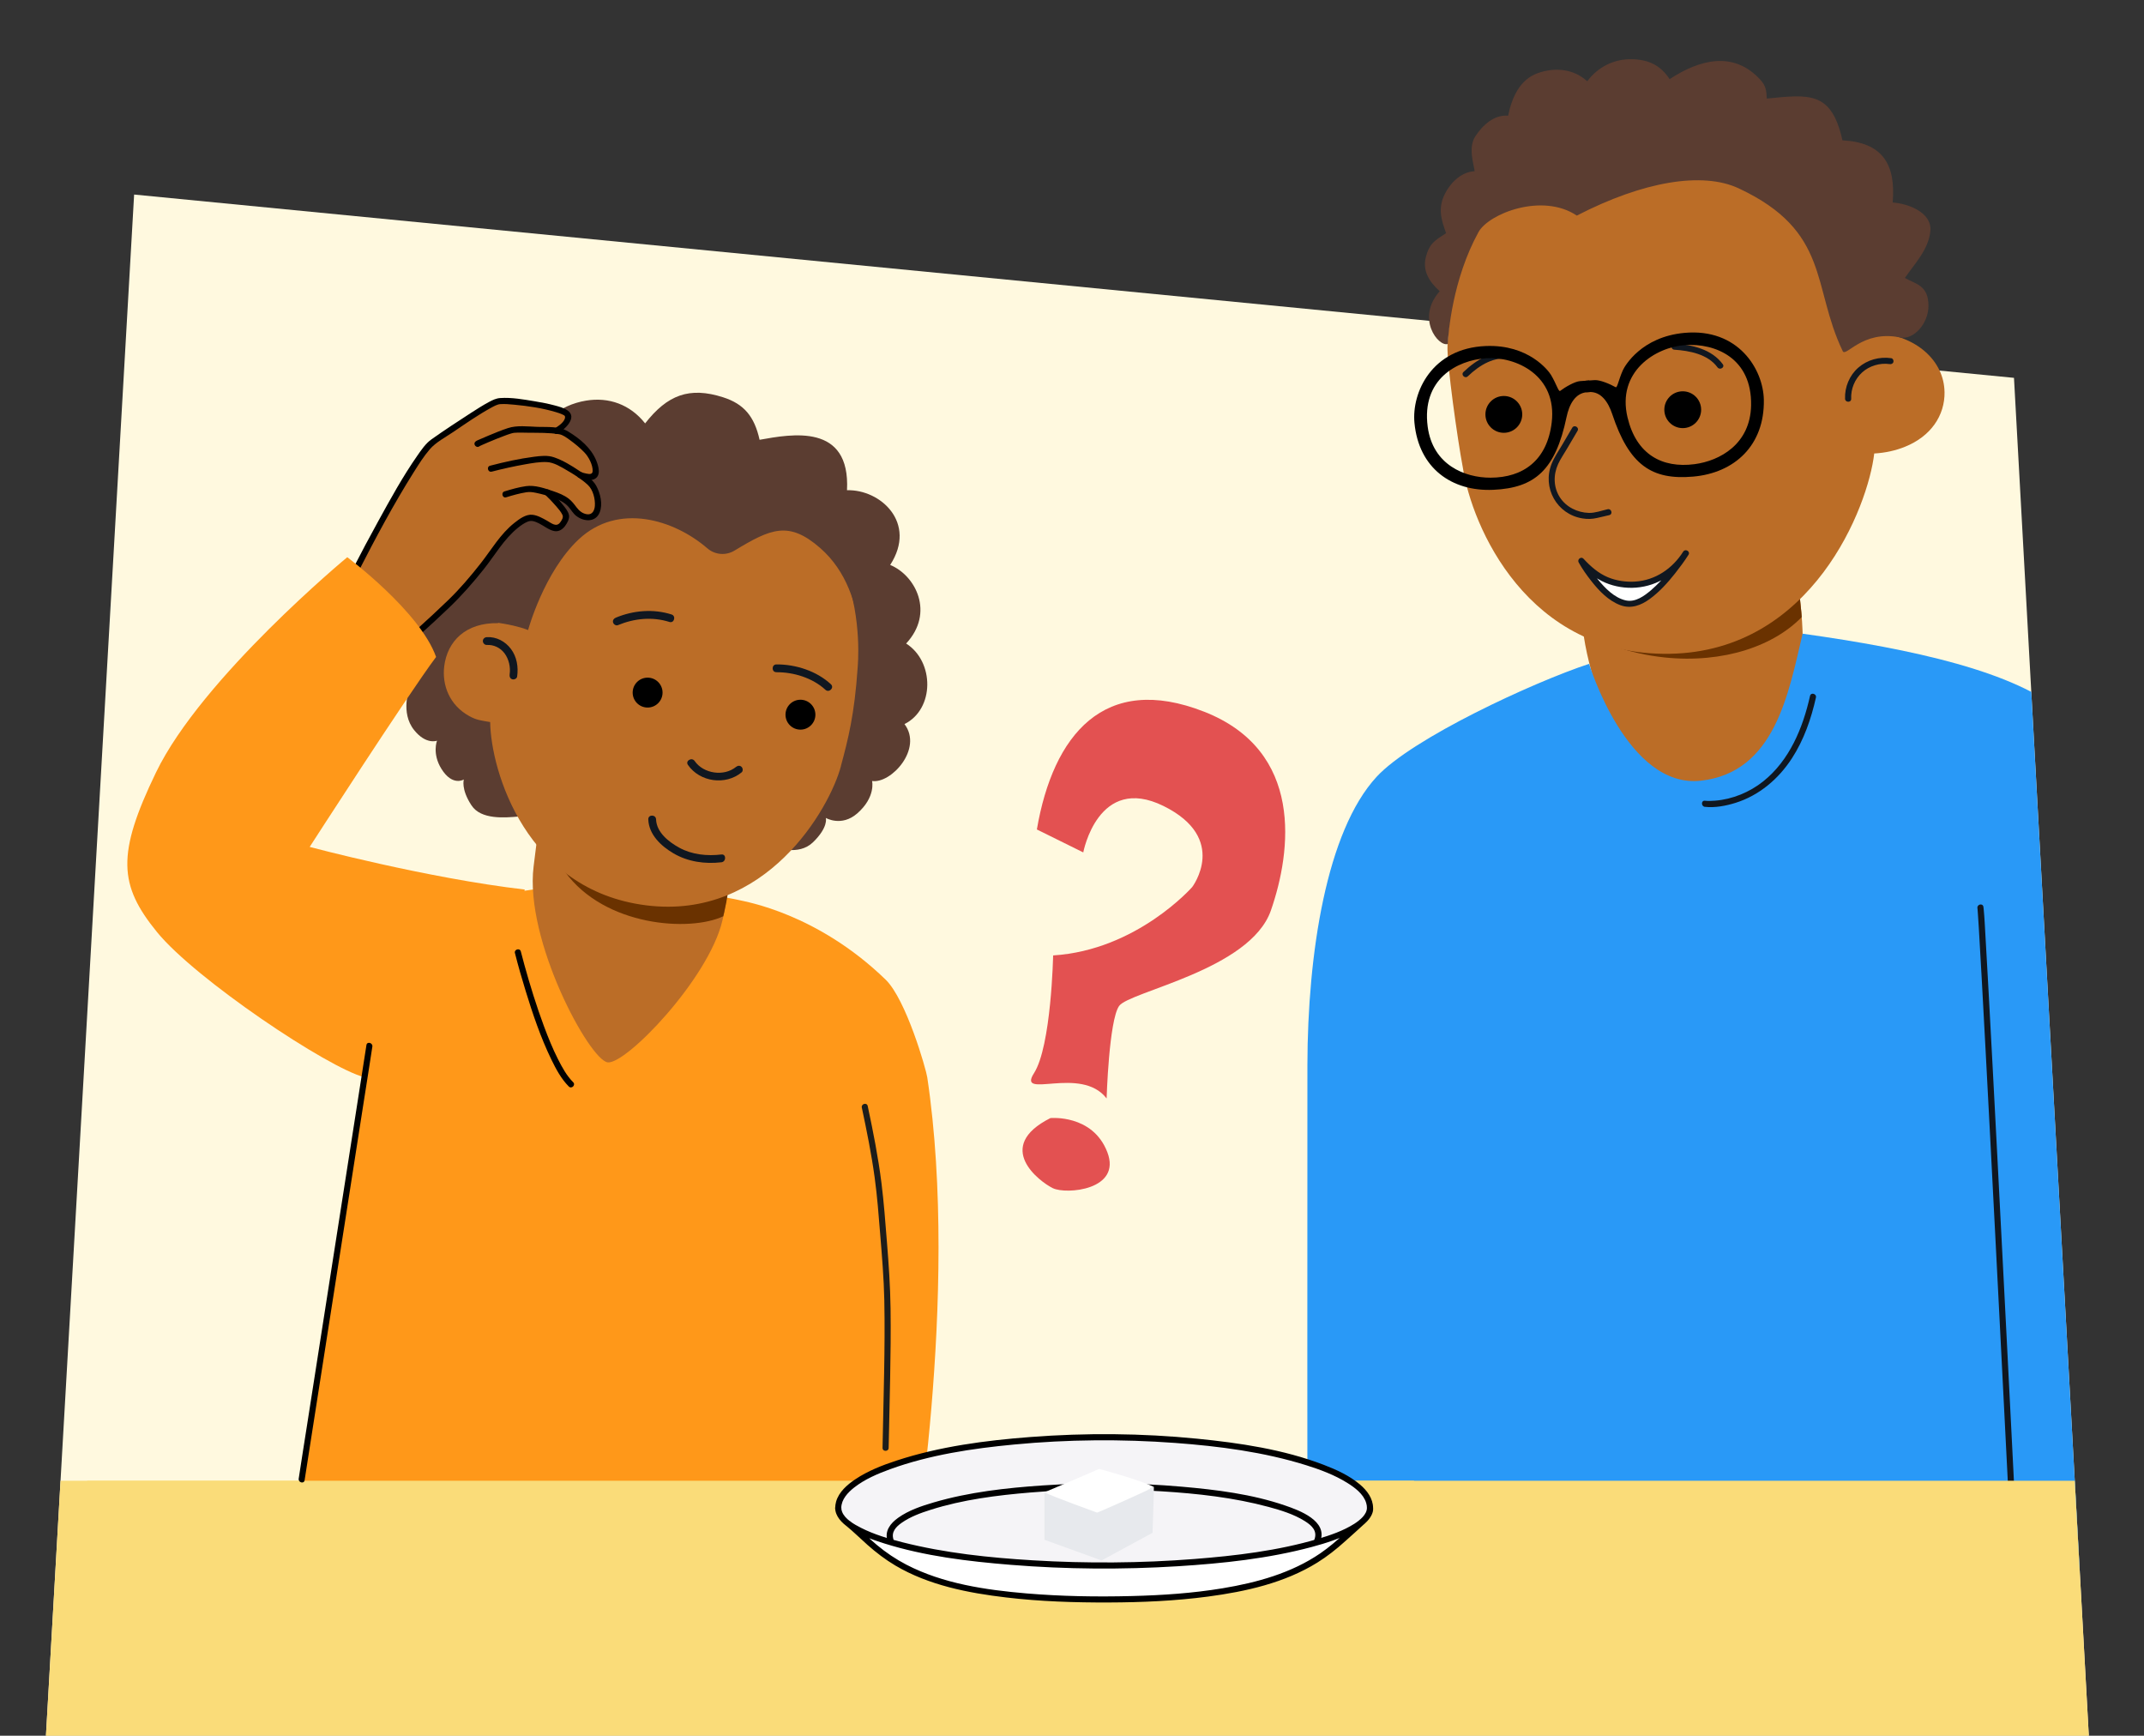
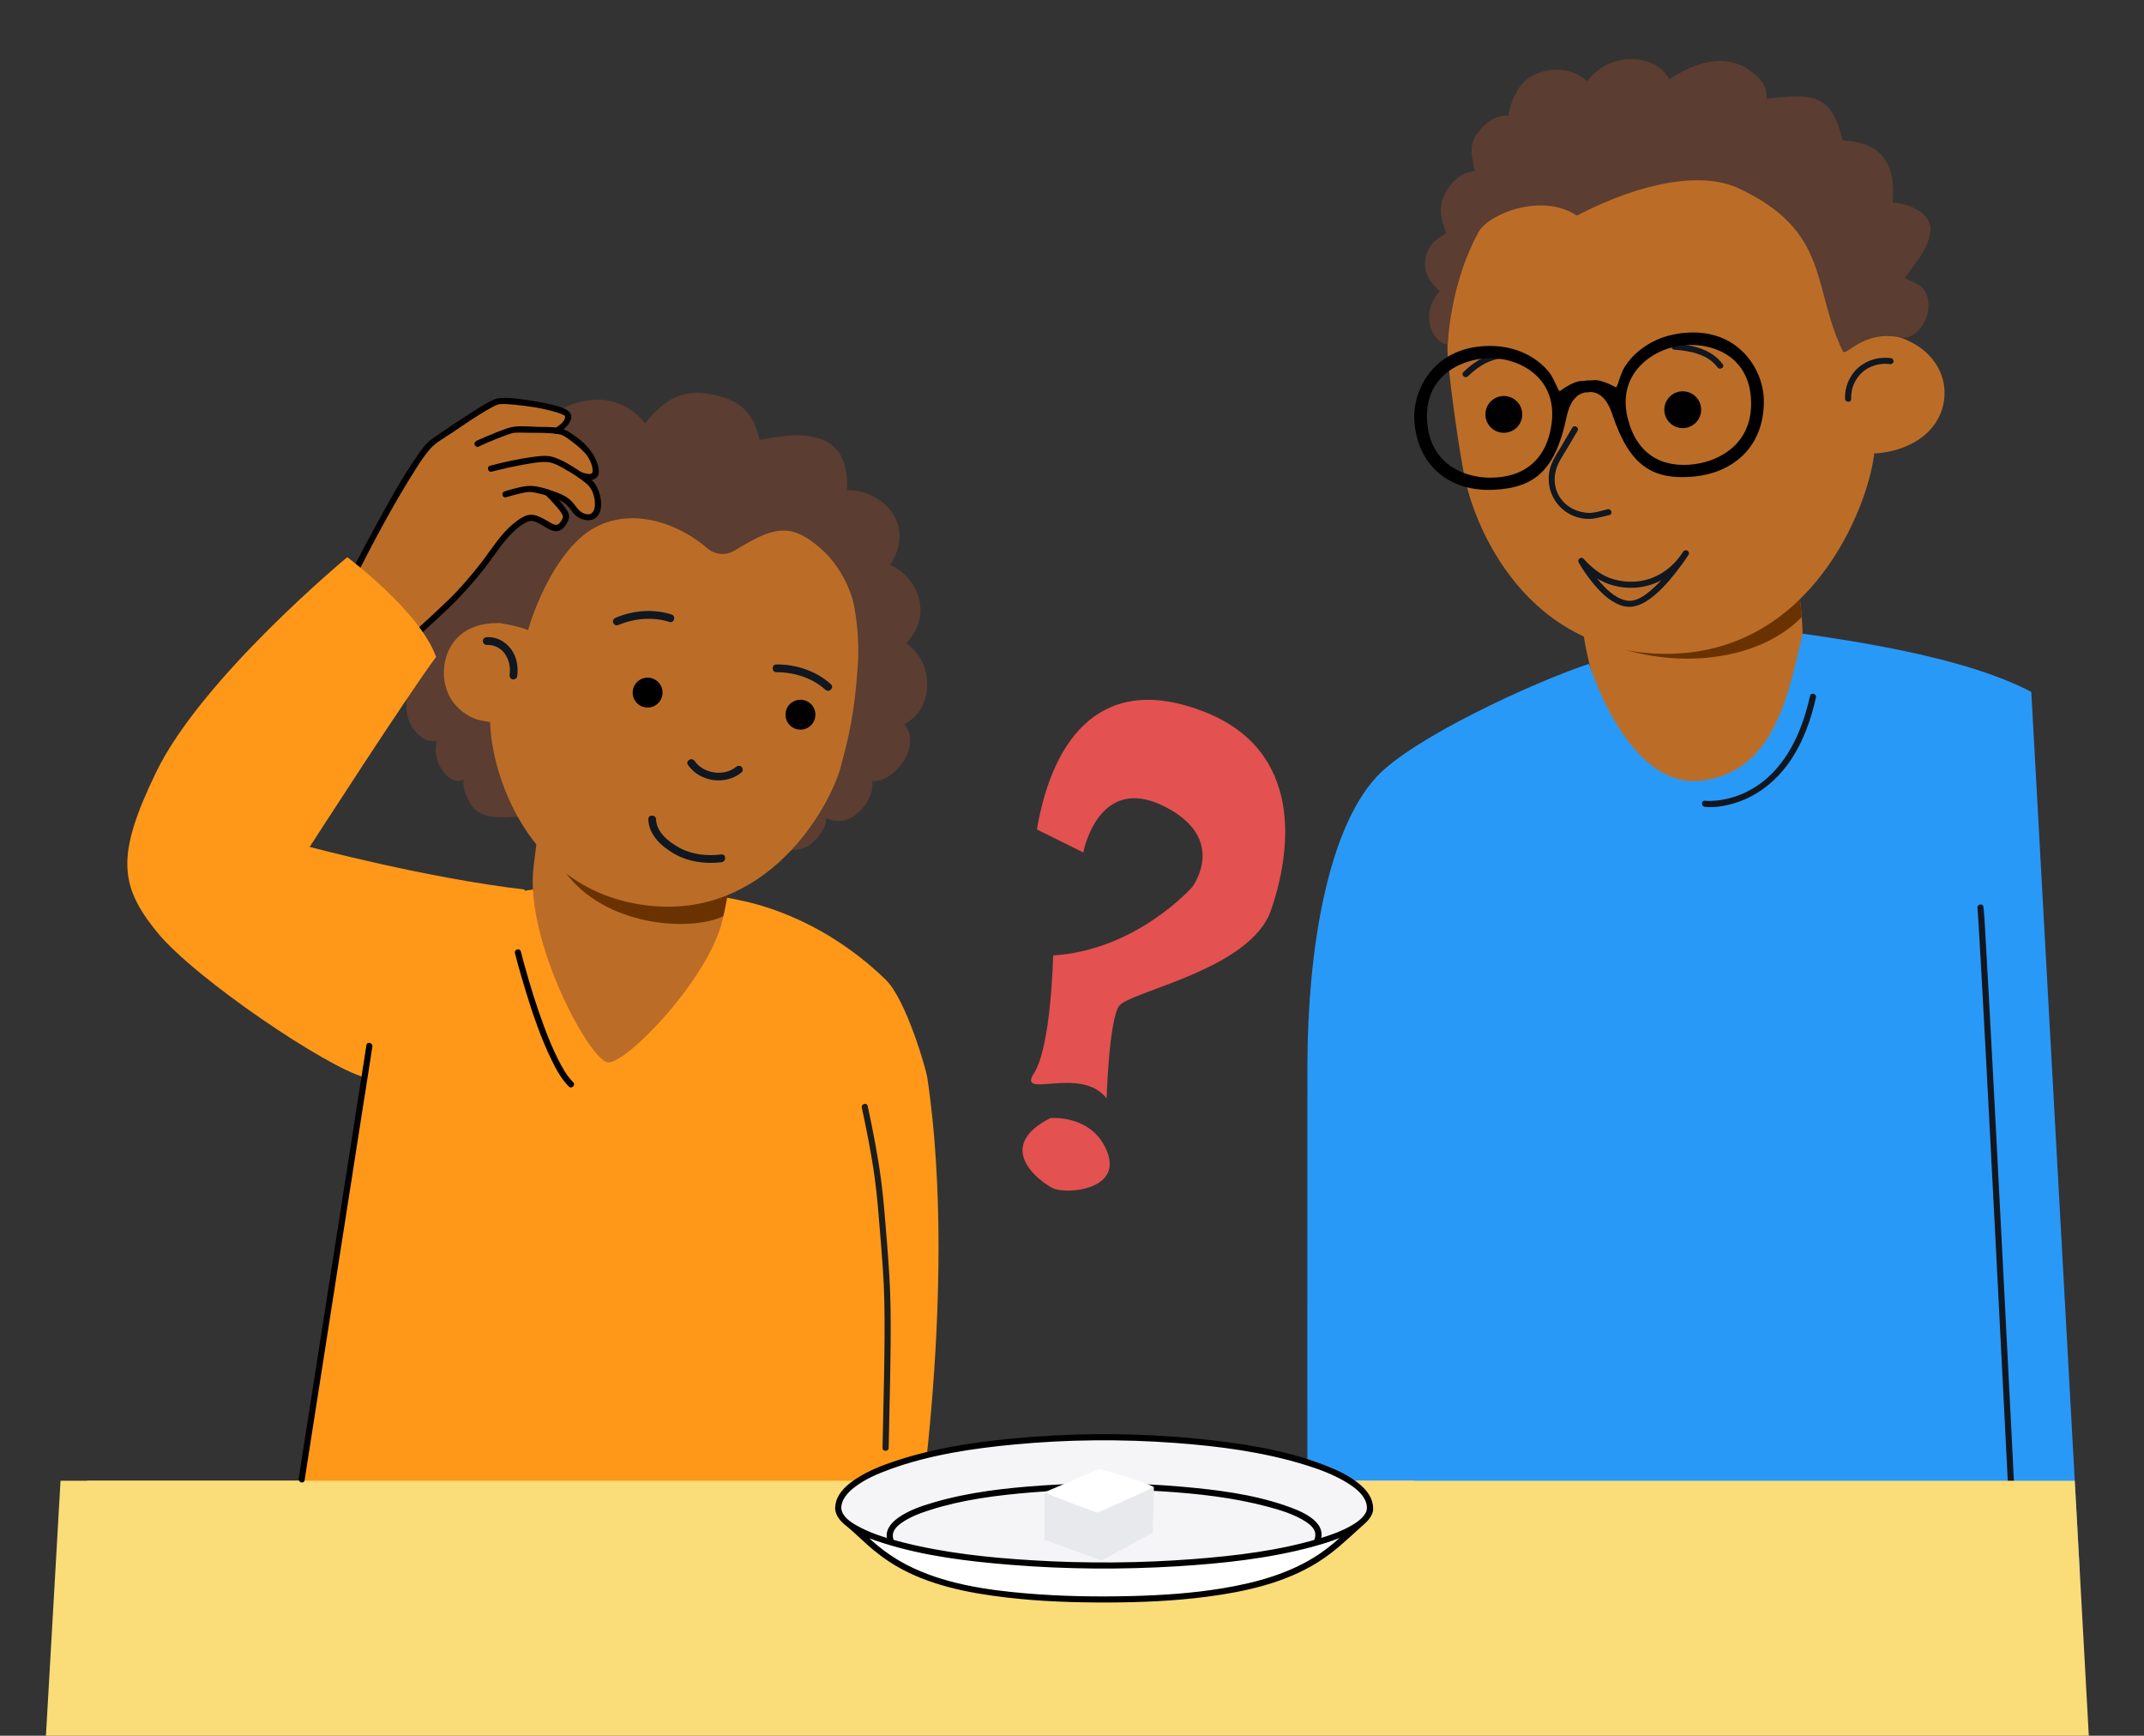
<svg xmlns="http://www.w3.org/2000/svg" viewBox="0 0 700 566.62">
  <rect x="0" y="0" width="700" height="566.62" fill="#333333" stroke="none" />
  <defs>
    <style>
      .cls-1 {
        fill: none;
      }

      .cls-2 {
        fill: #bb6d27;
      }

      .cls-3 {
        fill: #bb6d27;
      }

      .cls-4 {
        fill: #1d1d1b;
      }

      .cls-5 {
        fill: #e7e9ed;
      }

      .cls-6 {
        fill: #101720;
      }

      .cls-7 {
        clip-path: url(#clippath-1);
      }

      .cls-8 {
        fill: #f5f4f7;
      }

      .cls-9 {
        fill-rule: evenodd;
      }

      .cls-10 {
        fill: #6a3200;
      }

      .cls-11 {
        fill: #e35151;
      }

      .cls-12 {
        fill: #fff;
      }

      .cls-13 {
        fill: #ff9819;
      }

      .cls-14 {
        fill: #2999f7;
      }

      .cls-15 {
        fill: #fadc79;
      }

      .cls-16 {
        fill: #fff9df;
      }

      .cls-17 {
        fill: #5b3d31;
      }

      .cls-18 {
        clip-path: url(#clippath);
      }
    </style>
    <clipPath id="clippath">
      <path id="Path_17571-2" data-name="Path 17571" class="cls-16" d="M15,566.62L43.79,63.51l613.76,59.84,24.43,443.28H15Z" />
    </clipPath>
    <clipPath id="clippath-1">
      <path class="cls-2" d="M587.57,194.64l.24,2.12c.47,4.19.74,8.29.78,12.24.28,24.08-31.29,66.1-37.96,66.84-6.67.75-30.61-41.45-33.93-71.12l-1.66-14.8c7.46,6.34,17.15,11.27,28.02,13.7,18.02,4.02,34.74.14,44.51-8.97Z" />
    </clipPath>
  </defs>
  <g id="Achtergrondvlakken">
    <g id="Achtergrond_3" data-name="Achtergrond 3">
-       <path id="Path_17571" data-name="Path 17571" class="cls-16" d="M15,566.62L43.79,63.51l613.76,59.84,24.43,443.28H15Z" />
      <g class="cls-18">
        <g>
          <g>
            <path class="cls-2" d="M587.57,194.64l.24,2.12c.47,4.19.74,8.29.78,12.24.28,24.08-31.29,66.1-37.96,66.84-6.67.75-30.61-41.45-33.93-71.12l-1.66-14.8c7.46,6.34,17.15,11.27,28.02,13.7,18.02,4.02,34.74.14,44.51-8.97Z" />
            <g class="cls-7">
              <path class="cls-10" d="M587.29,187.85l1.64,12.87c-9.28,10.17-26.29,15.89-45.41,13.91-11.55-1.2-22.1-5.04-30.47-10.51l-.07-.34c11.95,6.82,25.46,9.38,39.67,6.3,14.21-3.08,26.6-11.05,34.64-22.22Z" />
            </g>
          </g>
          <path class="cls-14" d="M476.31,512.94l246.55.23-10.67-185.57c0-64.06-27.57-85.05-38.5-94.71-15.43-13.62-49.22-20.99-85.15-26.02-4.62,19.64-9.09,45.27-33.19,47.99-24.09,2.72-36.52-38.15-36.52-38.15-18.28,6.03-57.77,24.3-69.37,36.87-16.4,17.77-22.54,57.8-22.6,94.1s0,165.88,0,165.88l17.56-.4" />
          <path class="cls-6" d="M645.62,296.49c.06.26-.03-.31,0-.03.01.13.03.26.04.39.04.45.07.89.1,1.34.11,1.54.21,3.08.3,4.62.33,5.38.63,10.77.93,16.15.43,7.83.85,15.66,1.27,23.49.5,9.43,1,18.85,1.49,28.28.54,10.27,1.07,20.54,1.6,30.81s1.06,20.66,1.59,31c.49,9.61.98,19.22,1.47,28.84.41,8.11.82,16.22,1.23,24.33.29,5.83.59,11.65.88,17.48.14,2.76.24,5.52.42,8.28,0,.12.01.24.02.36.06,1.28,2.06,1.29,2,0-.1-1.9-.19-3.81-.29-5.71-.26-5.16-.52-10.32-.78-15.48-.39-7.67-.78-15.33-1.16-23-.47-9.33-.95-18.65-1.42-27.98-.52-10.27-1.05-20.55-1.58-30.82-.53-10.36-1.07-20.71-1.6-31.06-.51-9.73-1.01-19.46-1.53-29.19-.44-8.24-.88-16.49-1.33-24.73-.33-6.03-.66-12.07-1.02-18.1-.18-2.99-.3-5.99-.59-8.97-.03-.27-.04-.55-.1-.81-.27-1.26-2.2-.73-1.93.53h0Z" />
          <path class="cls-6" d="M556.64,263.39c3.28.37,6.86-.32,9.97-1.29,7.75-2.42,14.08-7.82,18.46-14.58,3.89-6,6.27-12.87,7.82-19.81.28-1.25-1.65-1.79-1.93-.53-2.32,10.43-6.7,21.05-15.27,27.89-4.47,3.57-10.12,5.88-15.74,6.31-1.09.08-2.22.14-3.31.02-1.28-.14-1.27,1.86,0,2h0Z" />
        </g>
        <rect class="cls-15" x="10.74" y="483.39" width="798.14" height="104.79" />
      </g>
    </g>
  </g>
  <g id="Voorgrond">
    <path class="cls-13" d="M241.22,293.82c2.12.53,25.52,4.28,47.92,25.97,6.71,6.5,13.2,29.22,13.6,31.89,10.72,71.5-5.37,162.5-5.37,162.5l-31.15-15.01,10.33-49.67,7.05-54.64-1.25,111.47-188.88,18.21,4.01-36.27,6.16-32.59,31.13-123.9s-60.48-11.76-26.46-44.31c-4.11-10.01,32.34,8.57,65.7,2.92,29.24-4.96,67.23,3.43,67.23,3.43Z" />
    <rect class="cls-15" x="28.47" y="483.39" width="433.2" height="58.49" />
    <path class="cls-4" d="M281.38,361.59c1.6,7.54,3.13,15.1,4.18,22.74.85,6.19,1.32,12.42,1.82,18.64.58,7.17,1.19,14.31,1.34,21.51.16,7.88.08,15.77-.06,23.66-.14,8.17-.37,16.34-.52,24.52-.02,1.29,1.98,1.29,2,0,.27-15.16.82-30.33.62-45.5-.1-7.3-.6-14.52-1.19-21.79-.52-6.4-.98-12.81-1.78-19.19-1.06-8.44-2.72-16.8-4.49-25.12-.27-1.26-2.2-.73-1.93.53h0Z" />
    <path class="cls-17" d="M151.45,254.46s-3.71,2.36-7.33-3.47c-3.1-4.98-1.44-9.19-1.44-9.19,0,0-3.58,1.42-7.49-3.49-4.52-5.67-1.55-13.46-1.55-13.46-9.33-4.99-7.89-19.1,3.65-24.04-4.69-11.05,1.1-24.36,12.49-24.19-1.26-7.86-1.53-15.86,3.48-22.58,5.01-6.72,13.67-7.36,21.09-6.92,1.2-9.37,8.42-14.9,16.96-16.33,7.47-1.25,14.45,1.26,19.32,7.43,7.26-9.29,14.43-12.07,25.5-8.51,6.75,2.17,10.17,6.2,11.87,13.86,10.48-1.87,29.67-5.5,28.54,16.47,10.88-.34,23.01,10.61,14.1,24.39,8.31,3.42,14.56,15.6,5.21,25.65,9.29,5.92,9.3,21.4-.54,26.3,6.11,8.08-4.38,19.52-10.58,18.58,0,0,1.28,5.26-4.89,10.62-5.11,4.43-10.21,1.44-10.21,1.44,0,0,.92,3.01-4.23,7.98-4.6,4.43-12.21,1.88-13.7.84-1.03-.72-50.76-2.66-80.02-5.88-.92-.1-1.44-3.47-2.32-3.4-4.49.38-12.29,1.11-15.41-3.63-3.54-5.37-2.5-8.48-2.5-8.48Z" />
    <g>
      <g>
        <path class="cls-3" d="M237.81,289.07l-.21,1.72c-.42,3.4-1,6.68-1.76,9.8-4.54,19.04-31.49,46.96-37.43,46.22-5.94-.74-27.2-39.89-24.19-63.95l1.5-12c5.22,6.48,12.66,12.31,21.63,16.4,14.86,6.76,30.16,7.05,40.46,1.81Z" />
        <path class="cls-10" d="M184.47,284.62c27.53,9.11,43.42,10.2,53.58,3.94,0,0-.42,3.39-.93,6.05s-.98,4.51-.98,4.51c-10.93,5.16-38.72,3.33-51.66-14.5h0Z" />
      </g>
      <path class="cls-2" d="M274.57,250.07c-3.64,13.79-24.4,50.38-63.57,45.48-39.17-4.9-50.74-43.8-50.96-59.83-3.01-.54-4.39-.6-6.82-1.95-6.46-3.55-8.95-10.09-8.18-16.29,1.02-8.16,7.01-14.26,17.58-14.05h0c.09-.39,8.3-58.86,66.01-51.64,57.71,7.21,51.41,65.12,51.38,66.26h0c-1.03,15.19-3.1,23.28-5.46,32.02Z" />
    </g>
    <path class="cls-17" d="M277.38,171.04c.33-2.64-18.21-17.73-18.21-17.73l-30.31-8.78-31.54,1.05s-21.69,10.06-22.02,12.7c-.33,2.64-14.49,17.47-14.49,17.47l-3.37,26.93c-.01.08,8.97.63,14.98,3,0,0,5.16-18.97,16.54-29.62,12.9-12.06,31.11-6.45,41.96,2.92,2.51,2.17,6.07,2.47,8.91.75,11.83-7.16,17.7-9.8,27.98-.81,17.44,15.26,12.09,43.13,13.21,39.27,7.98-.4,8.13,2.19,8.13,2.19l-2.02-28.84s-10.07-17.86-9.74-20.5Z" />
    <path class="cls-6" d="M224.61,249.71c3.87,5.6,12.26,6.75,17.51,2.44.53-.44.45-1.35,0-1.8-.52-.52-1.26-.44-1.8,0-3.93,3.23-10.64,2.25-13.52-1.92-.92-1.34-3.13-.07-2.19,1.28h0Z" />
    <path class="cls-6" d="M211.66,267.48c.18,5,4.19,8.74,8.25,11.11,4.71,2.75,10.26,3.53,15.63,2.9,1.6-.19,1.62-2.73,0-2.54-4.67.55-9.55.08-13.73-2.2-3.44-1.88-7.45-4.99-7.61-9.27-.06-1.63-2.6-1.64-2.54,0h0Z" />
    <g>
      <circle cx="211.44" cy="226.1" r="4.88" />
      <circle cx="261.34" cy="233.31" r="4.88" />
    </g>
    <path class="cls-6" d="M201.72,204.09c5.38-2.23,11.26-2.82,16.85-1.05,1.56.49,2.23-1.96.68-2.45-5.98-1.89-12.45-1.34-18.2,1.05-.64.26-1.08.84-.89,1.56.16.6.93,1.15,1.56.89h0Z" />
    <path class="cls-6" d="M253.49,219.45c5.61-.05,11.83,1.86,16,5.73,1.2,1.11,3-.68,1.8-1.8-4.66-4.32-11.5-6.53-17.8-6.48-1.63.01-1.64,2.56,0,2.54h0Z" />
    <path class="cls-6" d="M158.92,210.55c2.27-.14,4.44.9,5.81,2.73,1.44,1.94,2.01,4.55,1.66,6.92-.1.68.17,1.37.89,1.56.6.16,1.46-.2,1.56-.89.46-3.12-.1-6.46-2.02-9.02-1.85-2.47-4.77-4.04-7.9-3.85-.68.04-1.27.55-1.27,1.27,0,.65.58,1.31,1.27,1.27h0Z" />
    <path d="M168.13,311.15c1.04,4.13,2.23,8.23,3.48,12.31,2.34,7.61,4.91,15.23,8.39,22.4,1.52,3.13,3.24,6.36,5.72,8.84.91.91,2.33-.5,1.41-1.41-2.12-2.12-3.6-4.85-4.94-7.5-1.76-3.48-3.23-7.11-4.59-10.77-2.44-6.57-4.52-13.29-6.39-20.04-.4-1.45-.8-2.9-1.16-4.36-.31-1.25-2.24-.72-1.93.53h0Z" />
    <g>
      <g>
        <path class="cls-2" d="M634.88,127.94c.13,7.75-4.53,14.53-12.9,17.9-3.04,1.24-6.45,2-10.06,2.2-1.95,17.16-20.1,64.58-66.72,65.39-46.62.81-64.65-41.64-67.6-60.83-1.72-9.02-5.28-34.37-5-39.73,0,0-.01,0,0,0,.04-.49.49-73.67,69.17-74.86,68.68-1.19,71.01,69.33,71.16,70.7h.01c12.75.9,21.76,9.09,21.93,19.22Z" />
        <g>
          <circle cx="490.99" cy="135.28" r="6.01" />
          <circle cx="549.4" cy="133.75" r="6.01" />
        </g>
        <path class="cls-6" d="M617.49,116.93c-3.86-.55-7.81.51-10.77,3.09-2.88,2.51-4.48,6.37-4.32,10.17.05,1.28,2.05,1.29,2,0-.14-3.24,1.16-6.42,3.57-8.61,2.38-2.16,5.81-3.18,8.99-2.72.54.08,1.07-.13,1.23-.7.13-.47-.16-1.15-.7-1.23h0Z" />
        <g>
-           <path class="cls-12" d="M550.4,180.6c-5.49,8.83-14.11,11.1-20.98,10.07-5.77-.86-9.42-3.52-13.14-7.58,0,0,7.36,13.32,15.29,14.04,7.93.72,18.83-16.53,18.83-16.53Z" />
          <path class="cls-6" d="M549.54,180.1c-3.48,5.51-9.07,9.34-15.67,9.76-3.01.19-6.1-.26-8.89-1.41-3.15-1.31-5.7-3.58-7.99-6.06-.79-.85-2.11.24-1.57,1.21,1.19,2.14,2.62,4.16,4.13,6.08,2.52,3.21,5.6,6.44,9.51,7.89,3.47,1.29,6.72.05,9.58-2.04,3.16-2.31,5.83-5.27,8.25-8.33,1.55-1.96,3.05-3.98,4.39-6.09.69-1.09-1.04-2.1-1.73-1.01-2.89,4.56-6.38,9.01-10.47,12.54-2.21,1.9-5.15,4.05-8.24,3.37-3.77-.83-6.8-4.01-9.17-6.88-1.68-2.03-3.23-4.24-4.51-6.55l-1.57,1.21c2.45,2.65,5.19,5.03,8.55,6.44,3.14,1.32,6.65,1.87,10.04,1.6,7.22-.57,13.28-4.68,17.1-10.73.69-1.09-1.04-2.1-1.73-1.01Z" />
        </g>
        <path class="cls-6" d="M524.88,166.24c-1.97.45-4.09,1.25-6.11,1.2-3.76-.11-7.44-1.9-9.5-5.11-2.1-3.26-2.16-7.34-.56-10.82.8-1.74,1.93-3.37,2.9-5.02,1.15-1.95,2.3-3.9,3.45-5.85.65-1.11-1.07-2.12-1.73-1.01-1.11,1.88-2.22,3.76-3.32,5.64-1.18,2-2.54,3.97-3.41,6.13-3.14,7.82,1.68,16.47,10.03,17.83,1.7.28,3.19.23,4.84-.15,1.31-.3,2.62-.6,3.93-.91s.72-2.22-.53-1.93h0Z" />
      </g>
      <path class="cls-6" d="M479.23,122.85c3.79-3.62,8.7-6.74,14.15-5.58,1.26.27,1.79-1.66.53-1.93-6.2-1.32-11.75,1.94-16.1,6.1-.93.89.48,2.3,1.41,1.41h0Z" />
      <path class="cls-6" d="M562.48,118.91c-3.63-4.95-10.02-6.35-15.82-6.75-1.28-.09-1.28,1.91,0,2,4.98.34,10.94,1.45,14.09,5.76.75,1.03,2.49.03,1.73-1.01h0Z" />
      <path class="cls-17" d="M472.68,112.3c.19-3.56,1.53-21.05,10.03-36.52,3.34-6.08,20.87-12.94,32.11-5.4,21.67-11.18,41.01-14.43,52.88-8.88,29.93,14.02,23.82,32.02,33.89,53.03.9,2.48,6.37-6.95,18.81-4.36,4.3.89,9.19-4.45,9.23-10.24.05-6.89-4.29-7.19-7.69-9.2,3.12-4.59,7.73-9.23,8.31-15.32.58-6.09-7.34-8.98-12.31-9.3,1.11-12.72-3.53-19.64-16.4-20.3-3.54-15.96-10.63-15.05-24.7-13.63-.12-2.54-.22-4.11-2.17-6.23-8.67-9.37-19.67-6.6-29.54-.12-3.03-4.54-6.85-6.41-12.47-6.5-5.62-.09-10.93,2.47-14.44,7.2-4.29-3.94-10.28-4.72-16.11-2.67-5.83,2.04-8.5,7.87-9.71,13.91-4.56-.39-8.29,3.02-10.73,6.75-2.44,3.73-.43,9.27-.22,11.37-4.83.26-8.21,4.39-9.7,7.38-2.29,4.57-1.31,8.24.39,12.85-3.53,2.29-5.45,3.27-6.61,7.8-1.16,4.53,1.15,8.1,4.52,11.16-7.85,8.85-.43,18.2,2.63,17.22Z" />
    </g>
    <g>
      <path class="cls-2" d="M193.28,158.28c-.54-.69-2.1-1.95-4.03-3.28h0s3.92,1.56,4.94.01c1.02-1.55-.74-5.32-1.95-7.18-.88-1.34-6.66-6.3-8.99-6.97-.25-.07-.81-.14-1.57-.21h0s4.98-3,3.58-5.39c-1.4-2.39-19.61-4.97-22.7-4.25-3.08.72-15.36,9.41-21.16,13.24-5.8,3.83-25.36,42.03-25.36,42.03l20.7,19.89s12.16-10.96,15.14-14.56c6.88-8.28,5.94-7.18,10.43-13.4,4.49-6.22,8.59-8.69,10.47-9.14,1.88-.45,5.1,1.73,7.55,3.02,2.45,1.29,3.86-1.48,4.45-3.2.58-1.72-6.11-8.11-6.13-8.13,1.38.4,2.82.9,4.11,1.47,3.62,1.6,4.08,3.52,5.54,5.01,1.11,1.14,4.06,2.55,5.76.89,2.4-2.34.61-8.07-.78-9.86Z" />
      <path d="M116.91,186.79c5.69-11.11,11.6-22.21,18.26-32.77,1.59-2.53,3.22-5.11,5.17-7.37s5.07-3.89,7.75-5.7c3.98-2.7,7.96-5.48,12.18-7.8.96-.53,2.11-1.16,3.04-1.22,1.51-.11,3.05.04,4.55.18,4.55.42,9.19,1.1,13.58,2.41.73.22,1.48.45,2.17.78.51.25.87.35.88.82.02,1.53-2.17,2.98-3.33,3.69-1.1.67-.09,2.4,1.01,1.73,2.15-1.31,6.51-5.22,3.12-7.57-1.21-.84-2.79-1.24-4.19-1.62-2.12-.57-4.28-.99-6.44-1.34-3.67-.61-7.62-1.33-11.35-1.07-1.34.09-2.49.66-3.65,1.28-2.04,1.09-4,2.35-5.94,3.6-4.31,2.79-8.63,5.62-12.83,8.59-1.94,1.37-3.36,3.51-4.7,5.43-4.72,6.77-8.72,14.07-12.69,21.29-2.85,5.18-5.64,10.4-8.33,15.66-.59,1.14,1.14,2.16,1.73,1.01h0Z" />
      <path d="M156.62,145.6c-.27.28-.02.03.13-.04.23-.1.44-.21.67-.31.7-.32,1.4-.62,2.11-.92,1.7-.72,3.42-1.41,5.15-2.06.69-.26,1.39-.52,2.1-.73.5-.15.85-.23,1.11-.25,1.43-.11,2.88-.05,4.31-.03,3.41.05,7.01-.06,10.38.5,1.21.2,2.47,1.15,3.5,1.9,1.65,1.19,3.25,2.52,4.67,3.98s2.78,4.03,2.75,6.08c-.02,1.22-1.05,1.07-2.01.89-.67-.12-1.33-.32-1.96-.56-1.2-.47-1.72,1.46-.53,1.93,1.48.58,3.55,1.15,5.06.42,2.3-1.1,1.35-4.26.61-6.06-1.71-4.17-5.42-7.21-9.21-9.5-2.88-1.75-6.74-1.39-9.99-1.49-3.11-.1-6.65-.59-9.66.41-2.16.71-4.27,1.59-6.36,2.46-.97.4-1.94.81-2.89,1.24-.44.2-1.01.38-1.36.73-.91.91.5,2.33,1.41,1.41h0Z" />
      <path d="M160.54,153.97c3.62-.94,7.29-1.75,10.97-2.4,2.28-.4,4.66-.82,6.99-.73,2.36.1,4.69,1.59,6.67,2.74,2.35,1.37,4.79,2.88,6.78,4.75,1.69,1.59,2.42,4.56,2.27,6.81-.1,1.44-.8,2.94-2.48,2.75-1.5-.17-2.64-1.12-3.51-2.28-.78-1.04-1.53-2.03-2.57-2.83-1.49-1.14-3.26-1.83-5.02-2.43-2.77-.94-6.01-2.08-8.97-1.64-2.35.34-4.67,1.01-6.94,1.7-1.23.37-.7,2.31.53,1.93,2.15-.66,4.35-1.29,6.57-1.64,1.1-.18,2.06-.04,3.15.18,1.93.4,3.84.93,5.7,1.6,1.86.67,3.64,1.5,4.96,3.01.86.98,1.48,2.15,2.53,2.95,2.44,1.89,6.25,2.16,7.6-1.12,1.12-2.71.24-6.28-1.12-8.76-1.14-2.09-3.51-3.51-5.43-4.8-2.59-1.74-5.37-3.46-8.35-4.48-2.1-.72-4.36-.45-6.52-.17-4.83.62-9.62,1.69-14.34,2.92-1.24.32-.72,2.25.53,1.93h0Z" />
      <path d="M137.45,206.88c3.09-2.79,6.16-5.62,9.17-8.5,4.11-3.93,7.78-8.11,11.32-12.56,3.64-4.57,6.57-9.83,11.18-13.54.96-.77,2.04-1.53,3.19-2,1.29-.53,2.51.02,3.7.6,1.58.78,3.22,2.17,4.97,2.49,1.45.27,2.68-.54,3.51-1.66.7-.96,1.56-2.41,1.26-3.65-.28-1.16-1.13-2.19-1.85-3.11-1.37-1.74-2.92-3.37-4.53-4.9-.93-.89-2.35.52-1.41,1.41,1.27,1.21,2.48,2.48,3.63,3.81.74.86,1.55,1.78,2.04,2.81.38.81-.15,1.68-.77,2.5-1.26,1.65-2.91.14-4.29-.62-1.46-.81-3.04-1.72-4.72-1.91-2.16-.24-4.3,1.37-5.89,2.63-4.59,3.62-7.49,8.73-11.05,13.26-3.3,4.2-6.72,8.23-10.56,11.95-3.37,3.26-6.82,6.44-10.3,9.58-.96.86.46,2.27,1.41,1.41h0Z" />
    </g>
    <path class="cls-13" d="M171.31,290.39c-31.92-3.7-70.2-13.91-70.2-13.91,0,0,31.6-49.05,41.27-62.02-5.29-14.88-29-32.56-29-32.56,0,0-47.5,39.32-62.45,70.27-12.9,26.7-12.16,36.79.34,52.12,12.5,15.33,55.87,44.4,67.74,47.38l-20.52,131.29,39.73-13.4,33.1-179.18" />
    <path d="M119.64,341.15c-.73,4.7-1.47,9.4-2.2,14.1-1.76,11.28-3.53,22.56-5.29,33.84-2.13,13.64-4.27,27.29-6.4,40.93l-5.51,35.27c-.89,5.72-1.82,11.44-2.68,17.17-.01.08-.03.17-.04.25-.2,1.26,1.73,1.8,1.93.53.73-4.7,1.47-9.4,2.2-14.1,1.76-11.28,3.53-22.56,5.29-33.84,2.13-13.64,4.27-27.29,6.4-40.93,1.84-11.76,3.68-23.51,5.51-35.27.89-5.72,1.82-11.44,2.68-17.17.01-.08.03-.17.04-.25.2-1.26-1.73-1.8-1.93-.53h0Z" />
    <g>
      <path class="cls-8" d="M446.14,494.95c.07-.09.13-.18.2-.29.15-.22.28-.45.39-.67l.46-1.52c.02-.14.05-.28.05-.42-.41-12.63-39.1-22.83-86.79-22.83s-86.27,10.17-86.79,22.77c0,0,.16,1.82.78,2.83.62,1.02,2.51,2.26,2.51,2.26,10.33,7.88,43.79,13.66,83.5,13.66s73.29-5.8,83.55-13.7c.33-.29.66-.57.99-.84.44-.41.83-.83,1.14-1.25Z" />
      <g>
        <ellipse class="cls-1" cx="360.48" cy="491.84" rx="86.81" ry="18.8" />
        <path d="M274.67,492.24c.03-2.75,2.12-4.99,4.19-6.62,3.46-2.72,7.67-4.51,11.77-6,12.93-4.69,26.87-6.77,40.51-8.06,17.45-1.66,35.09-1.8,52.57-.51,14.37,1.06,28.95,2.96,42.74,7.27,4.64,1.45,9.29,3.19,13.43,5.77,2.46,1.53,5.27,3.62,6.16,6.52.17.56.25,1.05.26,1.64.01,1.29,2.01,1.29,2,0-.03-3.11-2-5.7-4.28-7.63-3.45-2.91-7.67-4.83-11.85-6.43-13.1-5.02-27.38-7.14-41.27-8.52-18.09-1.8-36.4-1.94-54.52-.55-14.68,1.12-29.64,3.09-43.67,7.69-4.67,1.53-9.39,3.37-13.48,6.12-2.64,1.77-5.35,4.12-6.25,7.28-.19.66-.28,1.36-.29,2.04-.01,1.29,1.99,1.29,2,0h0Z" />
        <g>
          <path class="cls-12" d="M273.67,492.24c0,10.38,38.87,18.8,86.81,18.8s86.81-8.42,86.81-18.8c0,0,.16,1-.66,2.33-.82,1.33-1.54,1.88-1.54,1.88-11.23,9.2-19.45,25.69-84.43,25.69s-72.37-15.55-83.65-24.72" />
          <path d="M272.67,492.24c.04,2.81,2.21,4.92,4.36,6.42,3.48,2.44,7.66,3.94,11.68,5.2,13.3,4.17,27.45,5.86,41.29,6.98,18.14,1.47,36.44,1.59,54.6.46,14.65-.92,29.51-2.49,43.72-6.3,4.58-1.23,9.21-2.69,13.39-4.98,2.5-1.37,5.35-3.27,6.3-6.11.18-.54.27-1.11.28-1.68h-2c.28,2.19-2.38,3.85-3.82,5.15-1.14,1.02-2.25,2.08-3.37,3.12-2.54,2.35-5.15,4.61-8.01,6.57-9.44,6.47-20.73,9.57-31.9,11.42-9.81,1.63-19.78,2.29-29.72,2.54-11.44.29-22.92.1-34.32-.86-13.29-1.13-27.26-3.17-39.24-9.39-3.44-1.79-6.66-3.95-9.63-6.44-2.39-2-4.61-4.19-6.94-6.25-.53-.47-1.07-.93-1.62-1.38-.99-.81-2.41.6-1.41,1.41,2.4,1.96,4.59,4.15,6.91,6.2,2.83,2.51,5.85,4.82,9.11,6.75,10.89,6.44,23.76,8.96,36.17,10.42,11.14,1.32,22.4,1.68,33.61,1.64,10.8-.04,21.62-.51,32.33-1.93,12.32-1.64,24.99-4.46,35.67-11.1,3.25-2.02,6.24-4.4,9.08-6.96,2.26-2.04,4.57-4.07,6.79-6.14,1.2-1.12,2.54-3.02,2.32-4.76-.16-1.24-1.98-1.33-2,0-.03,2.18-2.25,4.01-4.15,5.22-3.62,2.29-7.78,3.71-11.86,4.92-13.07,3.86-26.84,5.5-40.39,6.56-17.49,1.36-35.12,1.48-52.63.43-14.29-.86-28.74-2.37-42.64-5.9-4.59-1.17-9.24-2.54-13.48-4.69-2.26-1.15-5.26-2.82-6.2-5.22-.2-.51-.26-.86-.26-1.3-.02-1.29-2.02-1.29-2,0h0Z" />
        </g>
        <path d="M431.06,503.15c2.52-6.65-6.79-10.07-11.49-11.68-10.79-3.71-22.44-5.15-33.75-6.14-15.07-1.32-30.28-1.43-45.37-.41-11.92.81-24.07,2.17-35.57,5.54-4,1.17-8.21,2.58-11.63,5.02-2.54,1.81-4.52,4.31-3.48,7.57.39,1.22,2.32.7,1.93-.53-.75-2.36.74-4.04,2.7-5.41,2.82-1.97,6.14-3.19,9.4-4.22,10.54-3.35,21.74-4.76,32.72-5.67,14.19-1.18,28.5-1.27,42.71-.38,11.71.73,23.57,2.03,34.93,5.09,4.04,1.09,8.22,2.37,11.8,4.6,2.41,1.5,4.24,3.28,3.17,6.1-.46,1.2,1.48,1.73,1.93.53h0Z" />
      </g>
      <g>
        <path class="cls-5" d="M341,502.66v-15.49c4.34,1.29,12.84,2.22,16.18,5.53.24.22.49.46.78.58.8.29,1.66-.35,2.34-.92,5.49-4.9,9.42-4,16.44-6.93-.1,5.79-.45,14.96-.45,14.96l-16.63,9.02-18.65-6.75Z" />
        <path class="cls-12" d="M341,487.17s17.34-7.34,17.87-7.65c0,0,13.12,3.51,17.87,5.91-4.11,2.12-18.39,8.38-18.54,8.37-.3-.12-14.48-5.22-17.19-6.63Z" />
      </g>
    </g>
    <g>
      <path class="cls-11" d="M338.53,270.78l15.15,7.49s4.82-25.71,26.22-15.14c21.39,10.58,9.35,26.44,9.35,26.44,0,0-18.07,20.62-45.41,22.33,0,0-.59,29.61-6.26,38.46-5.66,8.84,15.32-2.69,23.72,8.23,0,0,.76-25.42,4.07-30.18,3.32-4.76,42.8-11.75,49.56-31.17,6.76-19.42,10.84-52.11-21.78-64.9-32.62-12.8-49.32,7.54-54.62,38.44Z" />
      <path class="cls-11" d="M342.95,365s13.76-1.34,18.57,11.09c4.81,12.42-13.44,13.92-17.79,11.79-4.34-2.13-19.43-13.47-.78-22.88Z" />
    </g>
    <g>
      <path class="cls-9" d="M518.86,124.21l-.39.03-2.55.17c-1.73.11-4.87,1.93-6.54,3.2-.52.39-1.21-2.23-2.98-5.2-.82-1.37-7.28-10.01-21.3-9.45-17.64.7-24.23,15.18-23.29,25.09,1.41,14.8,12.19,22.47,25.77,21.85,13.53-.61,20.28-6.46,23.89-23.76.86-4.1,2.82-7.84,6.71-8.1l.51-.03.39-.03-.21-3.76ZM486.65,155.94c-8.36.02-18.86-4.11-20.52-16.65-2.03-15.36,9.4-21.7,19.1-22.34,9.7-.64,23.24,5.59,21.39,20.98-1.48,12.35-9.3,17.99-19.97,18.01Z" />
      <path class="cls-9" d="M517.89,128.05l.39-.03.51-.03c3.89-.26,6.26,3.2,7.58,7.16,5.54,16.69,12.89,21.61,26.4,20.44,13.55-1.18,23.38-10.2,23.11-25.08-.18-9.96-8.36-23.46-25.95-21.84-13.97,1.29-19.41,10.72-20.07,12.18-1.43,3.18-1.81,5.87-2.37,5.55-1.81-1.03-5.12-2.43-6.86-2.31l-2.55.17-.39.03.21,3.76ZM531.38,136.29c-3.58-15.03,9.15-23,18.86-23.64,9.7-.64,21.76,4.15,21.48,19.66-.23,12.66-10.18,18.14-18.48,19.22-10.6,1.38-18.99-3.19-21.86-15.25Z" />
    </g>
  </g>
</svg>